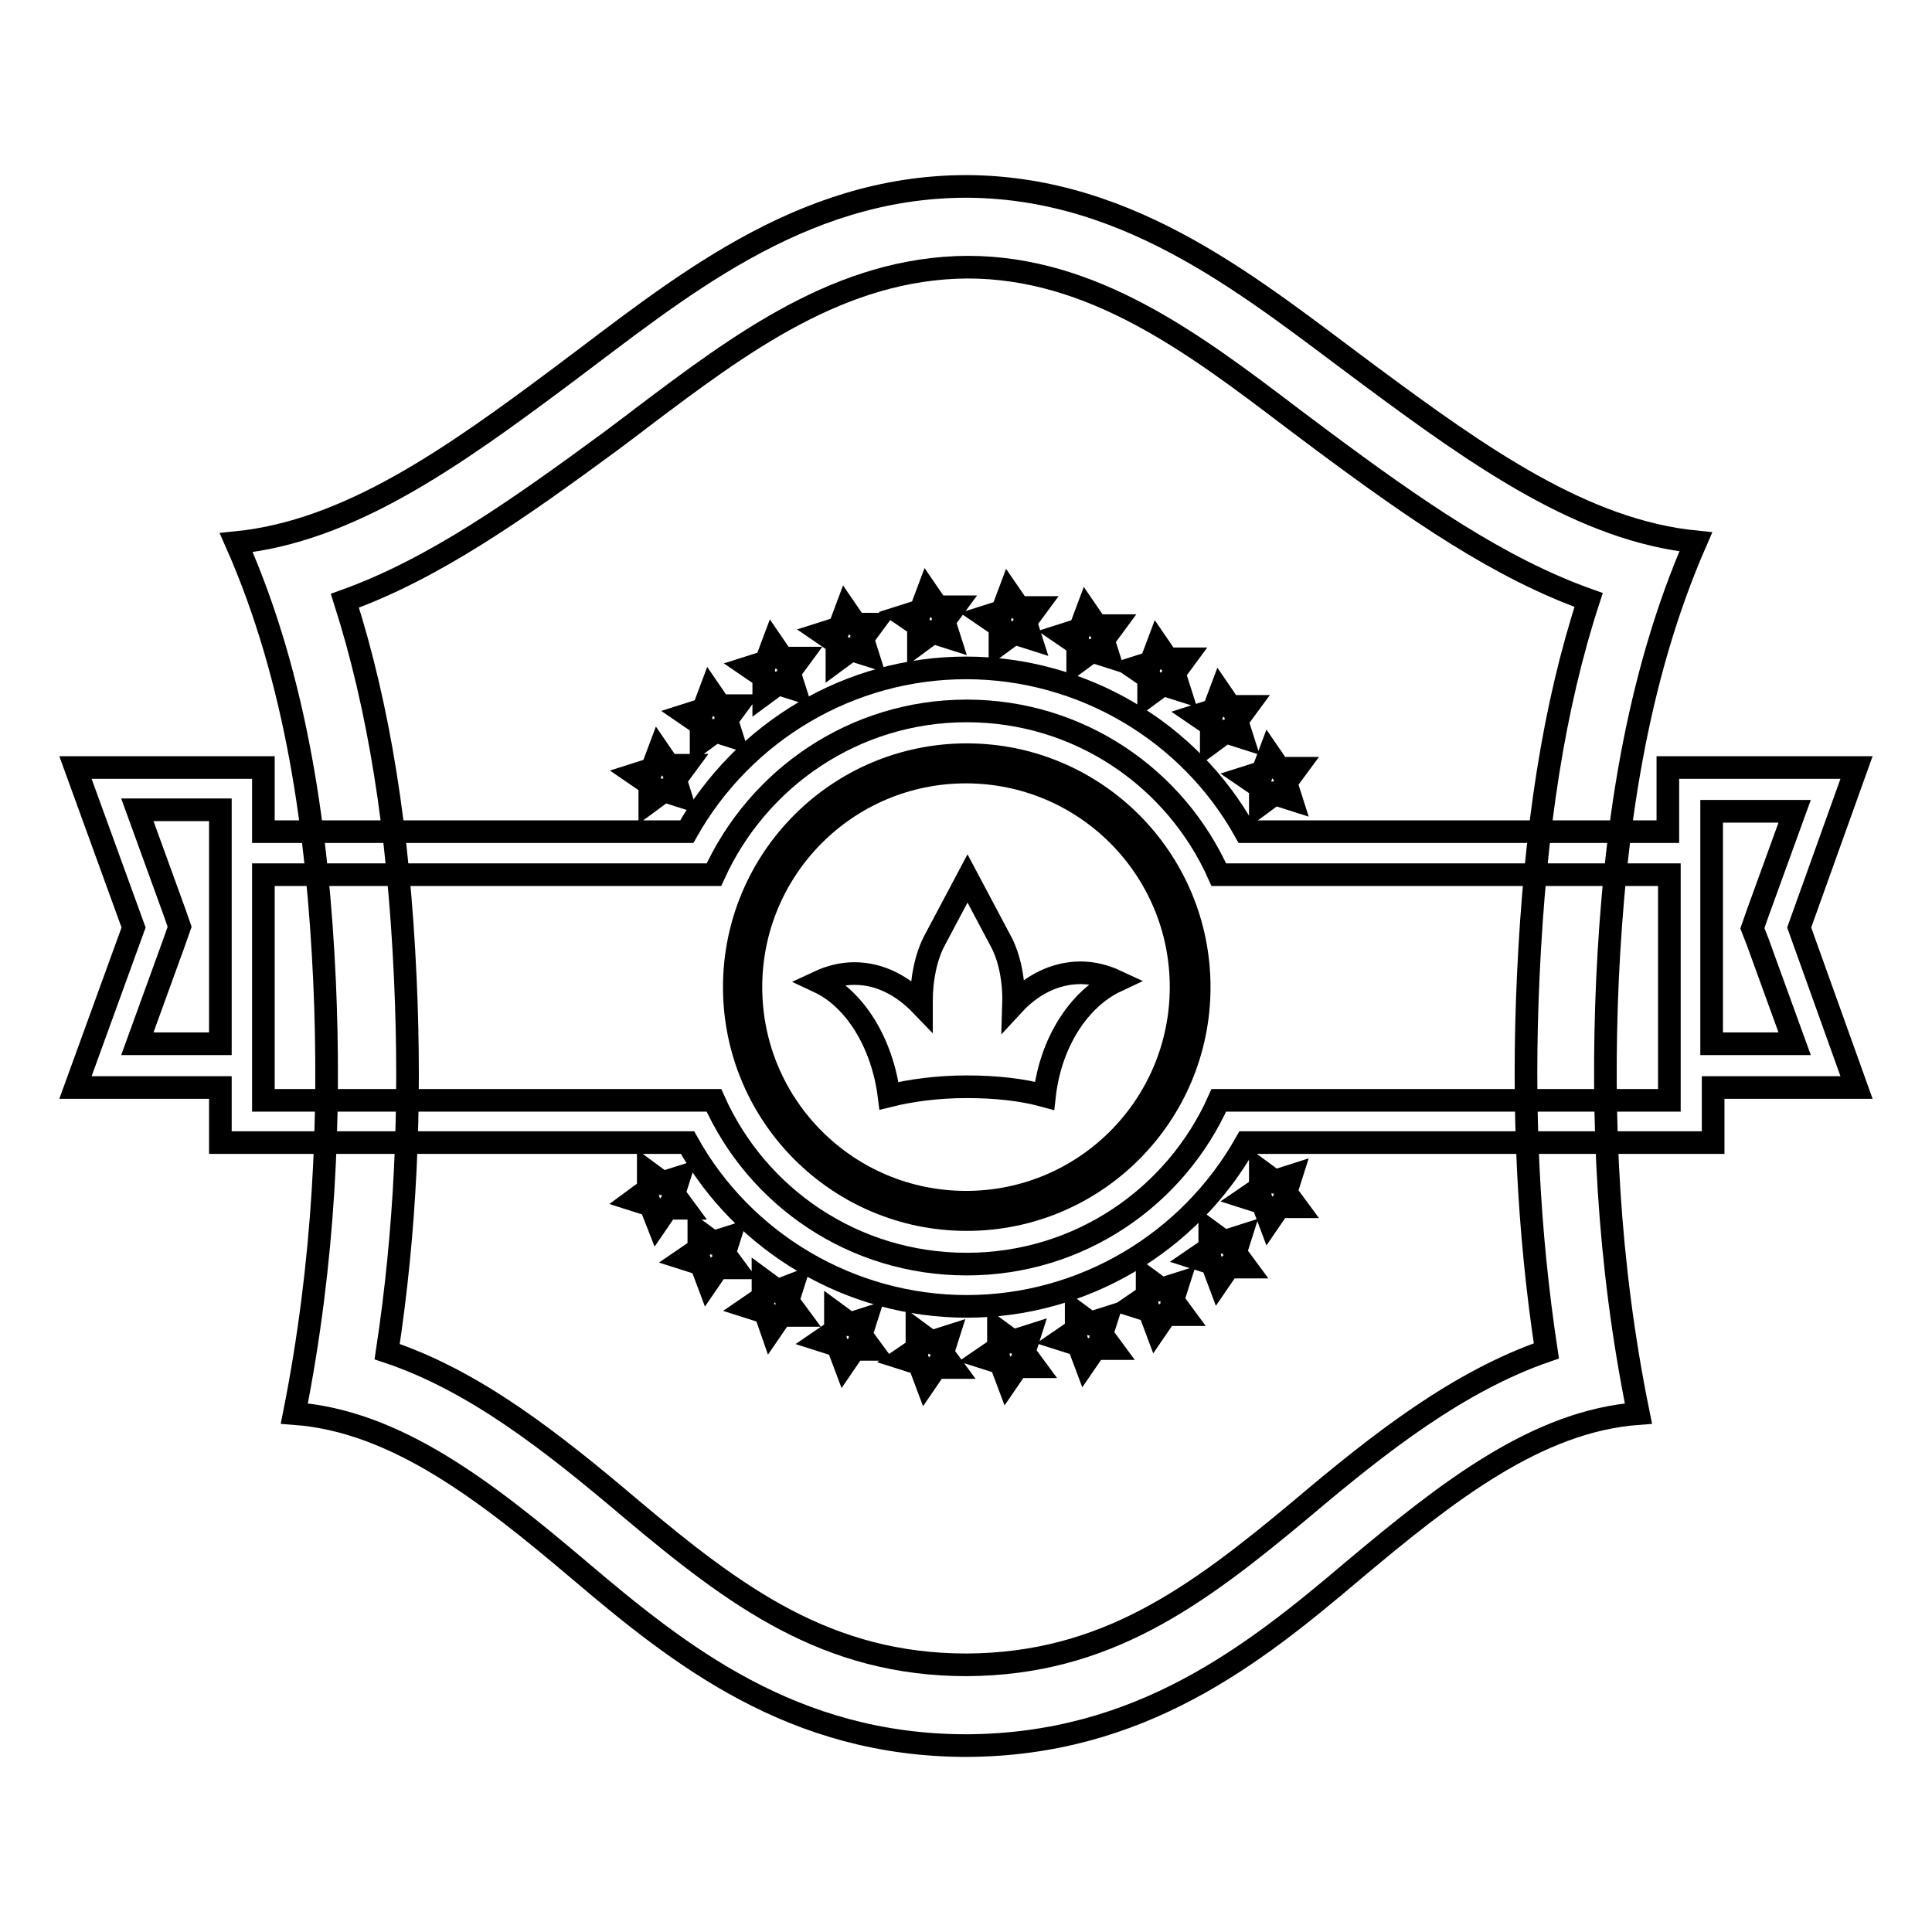
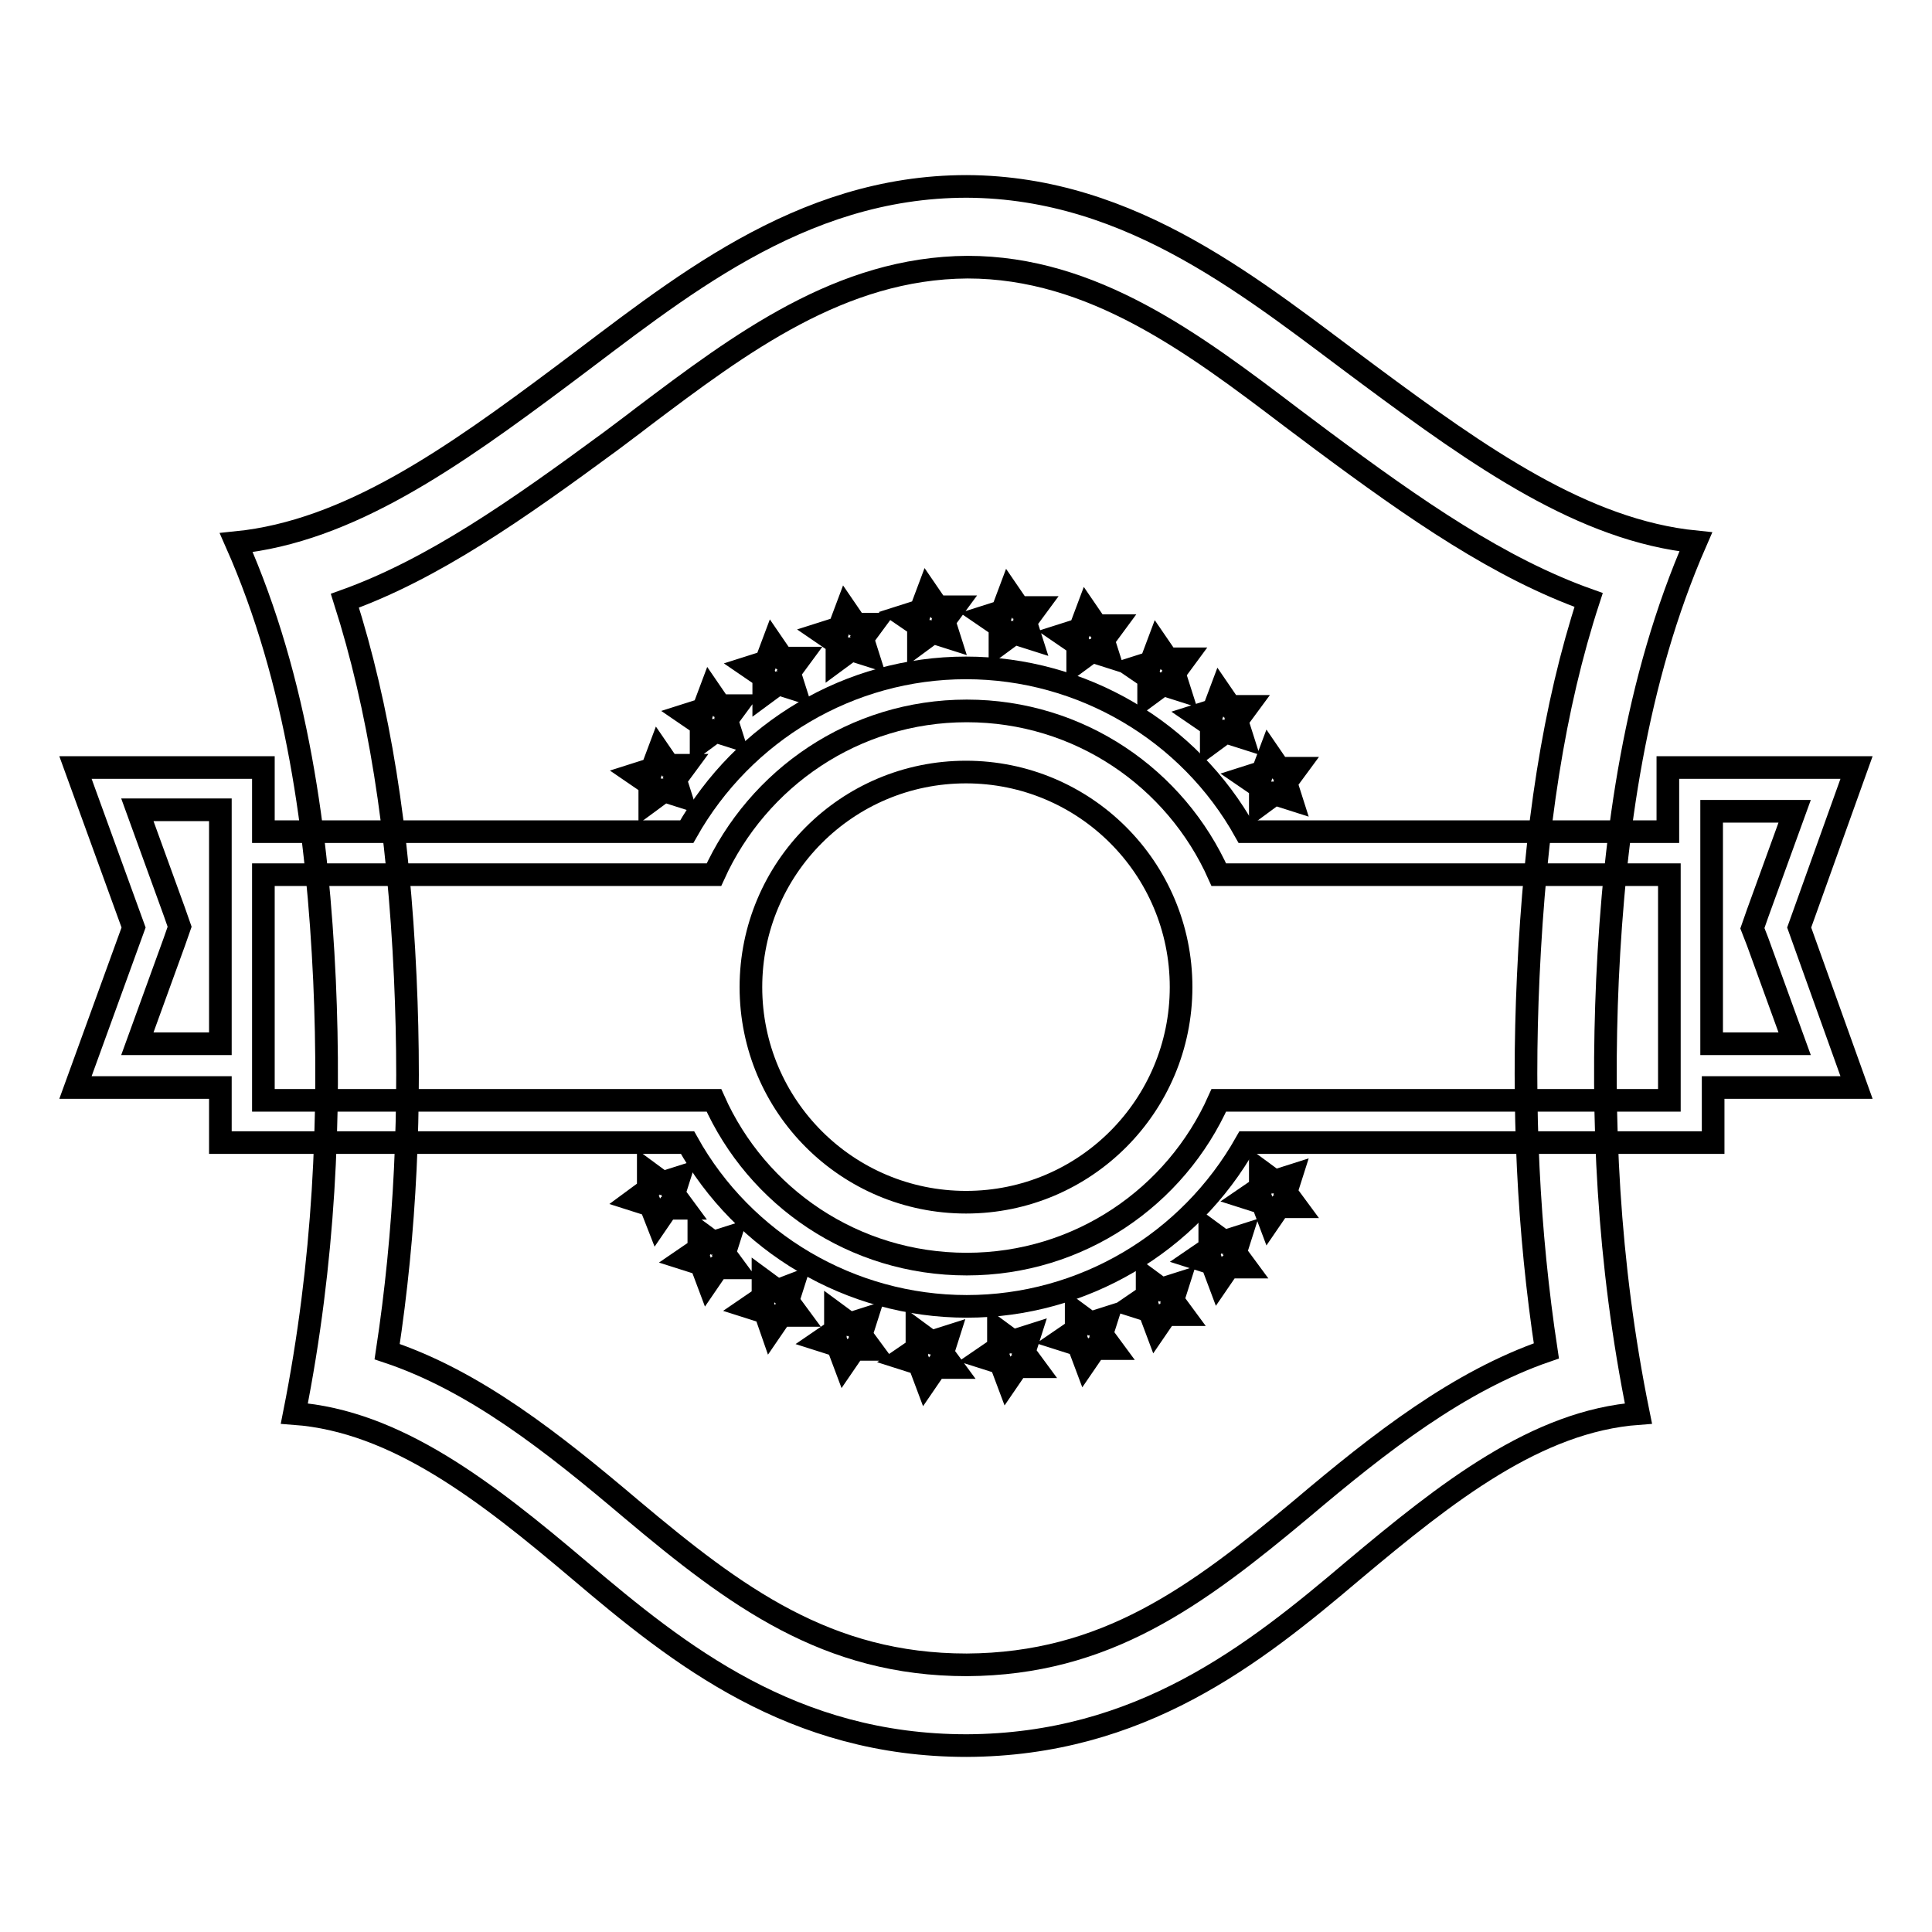
<svg xmlns="http://www.w3.org/2000/svg" version="1.1" x="0px" y="0px" viewBox="0 0 256 256" enable-background="new 0 0 256 256" xml:space="preserve">
  <g>
    <g>
      <path stroke-width="3" fill-opacity="0" stroke="#000000" d="M217.1,187.3c-13.5,1-25.4,10.4-37.8,20.8c-13.2,11.2-28.2,23.1-51.2,23.2c-23.1,0-38.1-12-51.3-23.2c-12.4-10.5-24.3-19.8-37.8-20.8c4-20.1,4.8-39.4,4-57.4c-0.9-19.3-3.6-39.7-11.7-58c14.9-1.5,28.6-11.2,43.3-22.2c15-11.2,31.2-25,53.5-25c22.1,0.1,38.3,13.9,53.3,25c14.7,10.9,28.4,20.6,43.3,22.1c-8,18.3-10.8,38.7-11.7,58C212.2,147.9,213,167.2,217.1,187.3z" />
      <path stroke-width="3" fill-opacity="0" stroke="#000000" d="M128.1,220.6c-18.5,0-30.6-9-44.4-20.6c-10.4-8.8-20.7-17-32.4-20.9c2.4-15.8,3.2-32.1,2.4-49.6c-0.9-19.6-3.5-35.8-8-49.9C57.4,75.4,68.5,67.6,81,58.4c1.3-1,2.7-2,4.1-3.1c13-9.8,26.3-19.8,43.1-19.9c16.6,0,30,10.1,42.9,19.9c1.3,1,2.7,2,4,3c12.5,9.3,23.6,17,35.4,21.2c-4.6,14.1-7.1,30.3-8,49.9c-0.8,17.4,0,33.8,2.4,49.6c-11.6,4-22,12.1-32.4,20.9C158.5,211.6,146.5,220.5,128.1,220.6L128.1,220.6z" />
      <path stroke-width="3" fill-opacity="0" stroke="#000000" d="M168.2,99.9l1.3,1.9l2.3,0l-1.4,1.9l0.7,2.2l-2.2-0.7l-1.9,1.4l0-2.3l-1.9-1.3l2.2-0.7L168.2,99.9z M160.8,94.1l-2.2,0.7l1.9,1.3l0,2.3l1.9-1.4l2.2,0.7l-0.7-2.2l1.4-1.9l-2.3,0l-1.3-1.9L160.8,94.1z M152.5,87.8l-2.2,0.7l1.9,1.3l0,2.3l1.9-1.4l2.2,0.7l-0.7-2.2l1.4-1.9l-2.3,0l-1.3-1.9L152.5,87.8z M143.1,83.4l-2.2,0.7l1.9,1.3l0,2.3l1.9-1.4l2.2,0.7l-0.7-2.2l1.4-1.9l-2.3,0l-1.3-1.9L143.1,83.4z M132.8,81l-2.2,0.7l1.9,1.3l0,2.3l1.9-1.4l2.2,0.7l-0.7-2.2l1.4-1.9l-2.3,0l-1.3-1.9L132.8,81z M122,80.9l-2.2,0.7l1.9,1.3l0,2.3l1.9-1.4l2.2,0.7l-0.7-2.2l1.4-1.9l-2.3,0l-1.3-1.9L122,80.9z M111.2,83.2l-2.2,0.7l1.9,1.3l0,2.3l1.9-1.4l2.2,0.7l-0.7-2.2l1.4-1.9l-2.3,0l-1.3-1.9L111.2,83.2z M101.5,87.7l-2.2,0.7l1.9,1.3l0,2.3l1.9-1.4l2.2,0.7l-0.7-2.2l1.4-1.9l-2.3,0l-1.3-1.9L101.5,87.7z M93.2,94l-2.2,0.7l1.9,1.3l0,2.3l1.9-1.4l2.2,0.7l-0.7-2.2l1.4-1.9l-2.3,0l-1.3-1.9L93.2,94z M86.4,101.9l-2.2,0.7l1.9,1.3l0,2.3l1.9-1.4l2.2,0.7l-0.7-2.2l1.4-1.9l-2.3,0l-1.3-1.9L86.4,101.9z M168.2,161.8l1.3-1.9l2.3,0l-1.4-1.9l0.7-2.2l-2.2,0.7l-1.9-1.4l0,2.3l-1.9,1.3l2.2,0.7L168.2,161.8z M161.5,169.8l1.3-1.9l2.3,0l-1.4-1.9l0.7-2.2l-2.2,0.7l-1.9-1.4l0,2.3l-1.9,1.3l2.2,0.7L161.5,169.8z M153.2,176.1l1.3-1.9l2.3,0l-1.4-1.9l0.7-2.2l-2.2,0.7l-1.9-1.4l0,2.3l-1.9,1.3l2.2,0.7L153.2,176.1z M143.8,180.6l1.3-1.9l2.3,0l-1.4-1.9l0.7-2.2l-2.2,0.7l-1.9-1.4l0,2.3l-1.9,1.3l2.2,0.7L143.8,180.6z M133.5,183l1.3-1.9l2.3,0l-1.4-1.9l0.7-2.2l-2.2,0.7l-1.9-1.4l0,2.3l-1.9,1.3l2.2,0.7L133.5,183z M122.7,183.1l1.3-1.9l2.3,0l-1.4-1.9l0.7-2.2l-2.2,0.7l-1.9-1.4l0,2.3l-1.9,1.3l2.2,0.7L122.7,183.1z M111.9,180.7l1.3-1.9l2.3,0l-1.4-1.9l0.7-2.2l-2.2,0.7l-1.9-1.4l0,2.3l-1.9,1.3l2.2,0.7L111.9,180.7z M102.2,176.2l1.3-1.9l2.3,0l-1.4-1.9l0.7-2.2L103,171l-1.9-1.4l0,2.3l-1.9,1.3l2.2,0.7L102.2,176.2z M93.8,169.9l1.3-1.9l2.3,0l-1.4-1.9l0.7-2.2l-2.2,0.7l-1.9-1.4l0,2.3l-1.9,1.3l2.2,0.7L93.8,169.9z M87.1,162l1.3-1.9l2.3,0l-1.4-1.9l0.7-2.2l-2.2,0.7l-1.9-1.4l0,2.3l-1.9,1.4l2.2,0.7L87.1,162z" />
      <path stroke-width="3" fill-opacity="0" stroke="#000000" d="M246,101.7h-25v8.5h-56c-7.4-13.3-21.6-21.7-37-21.7c-15.4,0-29.5,8.4-37,21.7H34.9v-8.5H10l7.7,21.2L10,144.1h19.2v1.6v5.7h5.7h56.2c7.4,13.3,21.6,21.7,37,21.7s29.5-8.4,37-21.7h56.2h5.7v-5.7v-1.6H246l-7.6-21.2L246,101.7z M29.2,138.3h-11l4.9-13.5l0.7-2l-0.7-2l-4.9-13.5h11L29.2,138.3L29.2,138.3z M232.9,124.8l4.9,13.5h-11v-30.8h11l-4.9,13.5l-0.7,2L232.9,124.8z" />
-       <path stroke-width="3" fill-opacity="0" stroke="#000000" d="M158.9,130.8c0,17-13.8,30.8-30.8,30.8s-30.8-13.8-30.8-30.8c0-17,13.8-30.8,30.8-30.8S158.9,113.8,158.9,130.8z" />
      <path stroke-width="3" fill-opacity="0" stroke="#000000" d="M161.5,115.9c-5.7-12.8-18.5-21.7-33.4-21.7s-27.7,8.9-33.5,21.7H34.9v29.9h59.7c5.7,12.8,18.5,21.7,33.5,21.7c14.9,0,27.7-8.9,33.4-21.7h59.7v-29.9H161.5z M128,159.3c-15.7,0-28.5-12.7-28.5-28.5c0-15.7,12.7-28.5,28.5-28.5c15.7,0,28.5,12.7,28.5,28.5C156.5,146.5,143.8,159.3,128,159.3z" />
-       <path stroke-width="3" fill-opacity="0" stroke="#000000" d="M117.8,145.2c2.8-0.7,6.4-1.2,10.3-1.2c3.9,0,7.4,0.4,10.3,1.2c0.8-7.1,4.6-12.9,9.5-15.2c-1.5-0.7-3.1-1.1-4.7-1.1c-3.4,0-6.5,1.6-8.9,4.2c0.1-3.1-0.5-6.3-1.8-8.6l-4.3-8.1l-4.3,8.1c-1.2,2.2-1.8,5.2-1.8,8.1c0,0.2,0,0.4,0,0.6c-2.5-2.6-5.5-4.2-8.9-4.2c-1.6,0-3.2,0.4-4.7,1.1C113.2,132.3,116.9,138.1,117.8,145.2z" />
    </g>
  </g>
</svg>